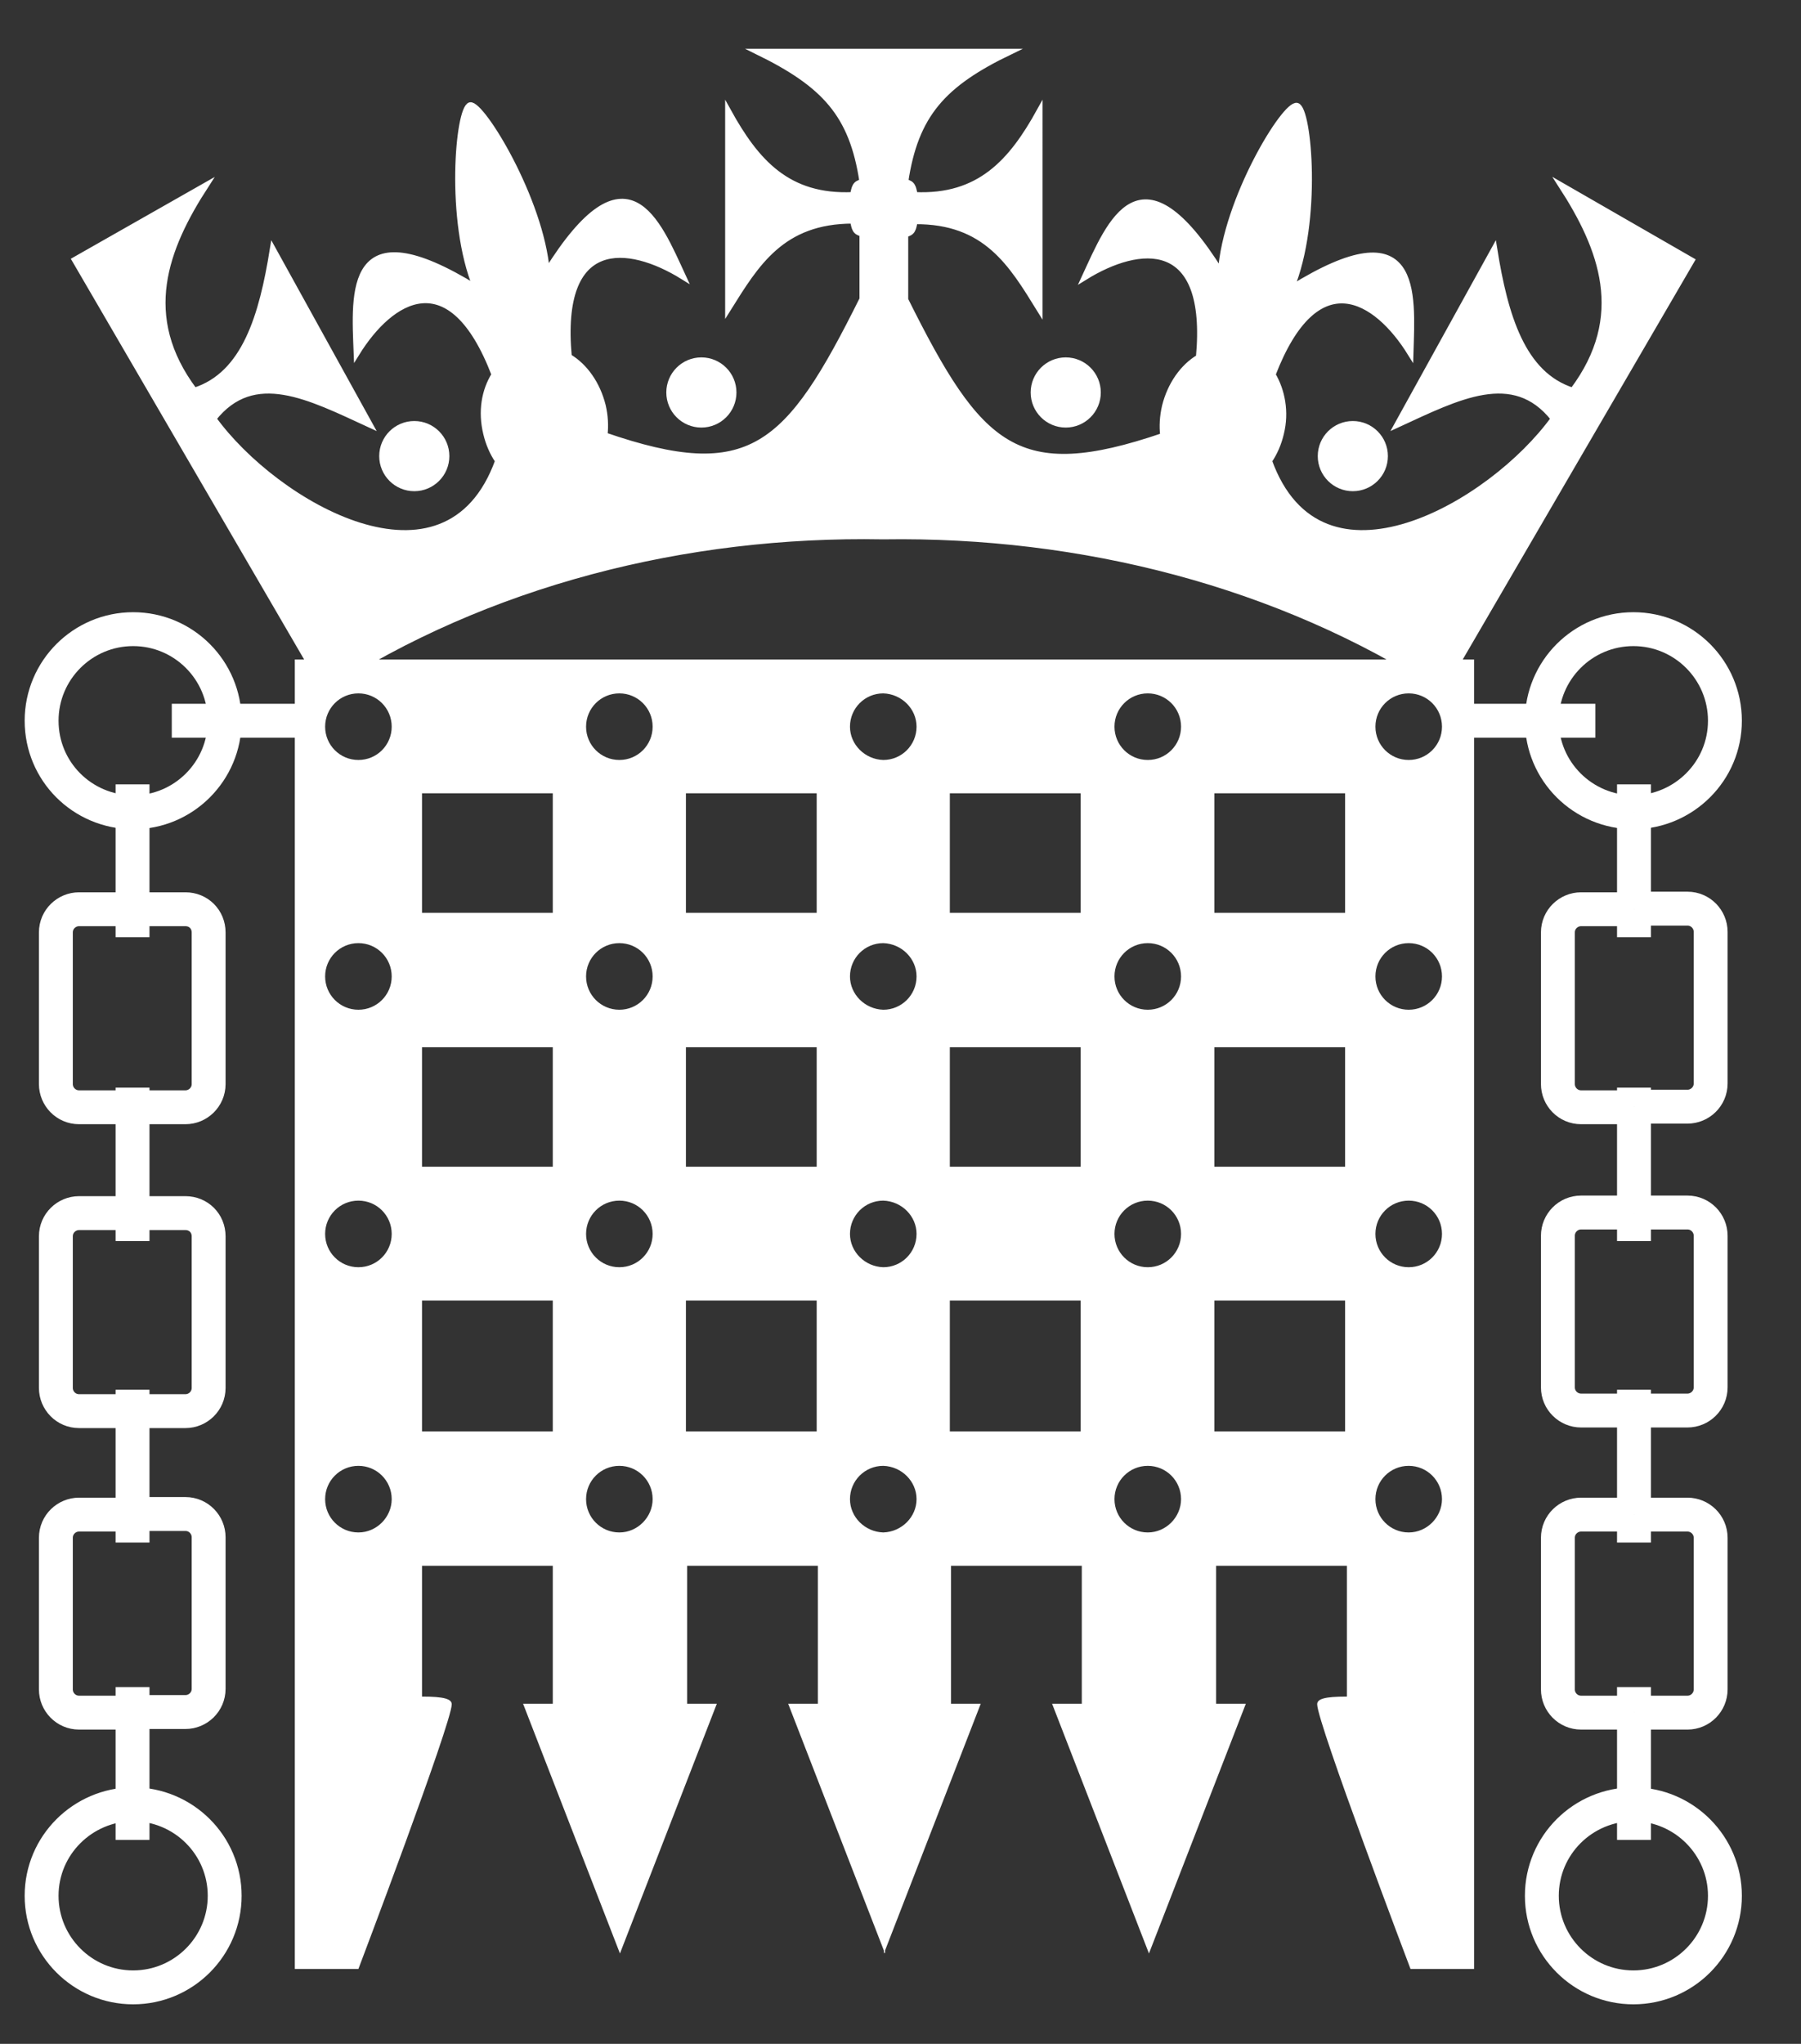
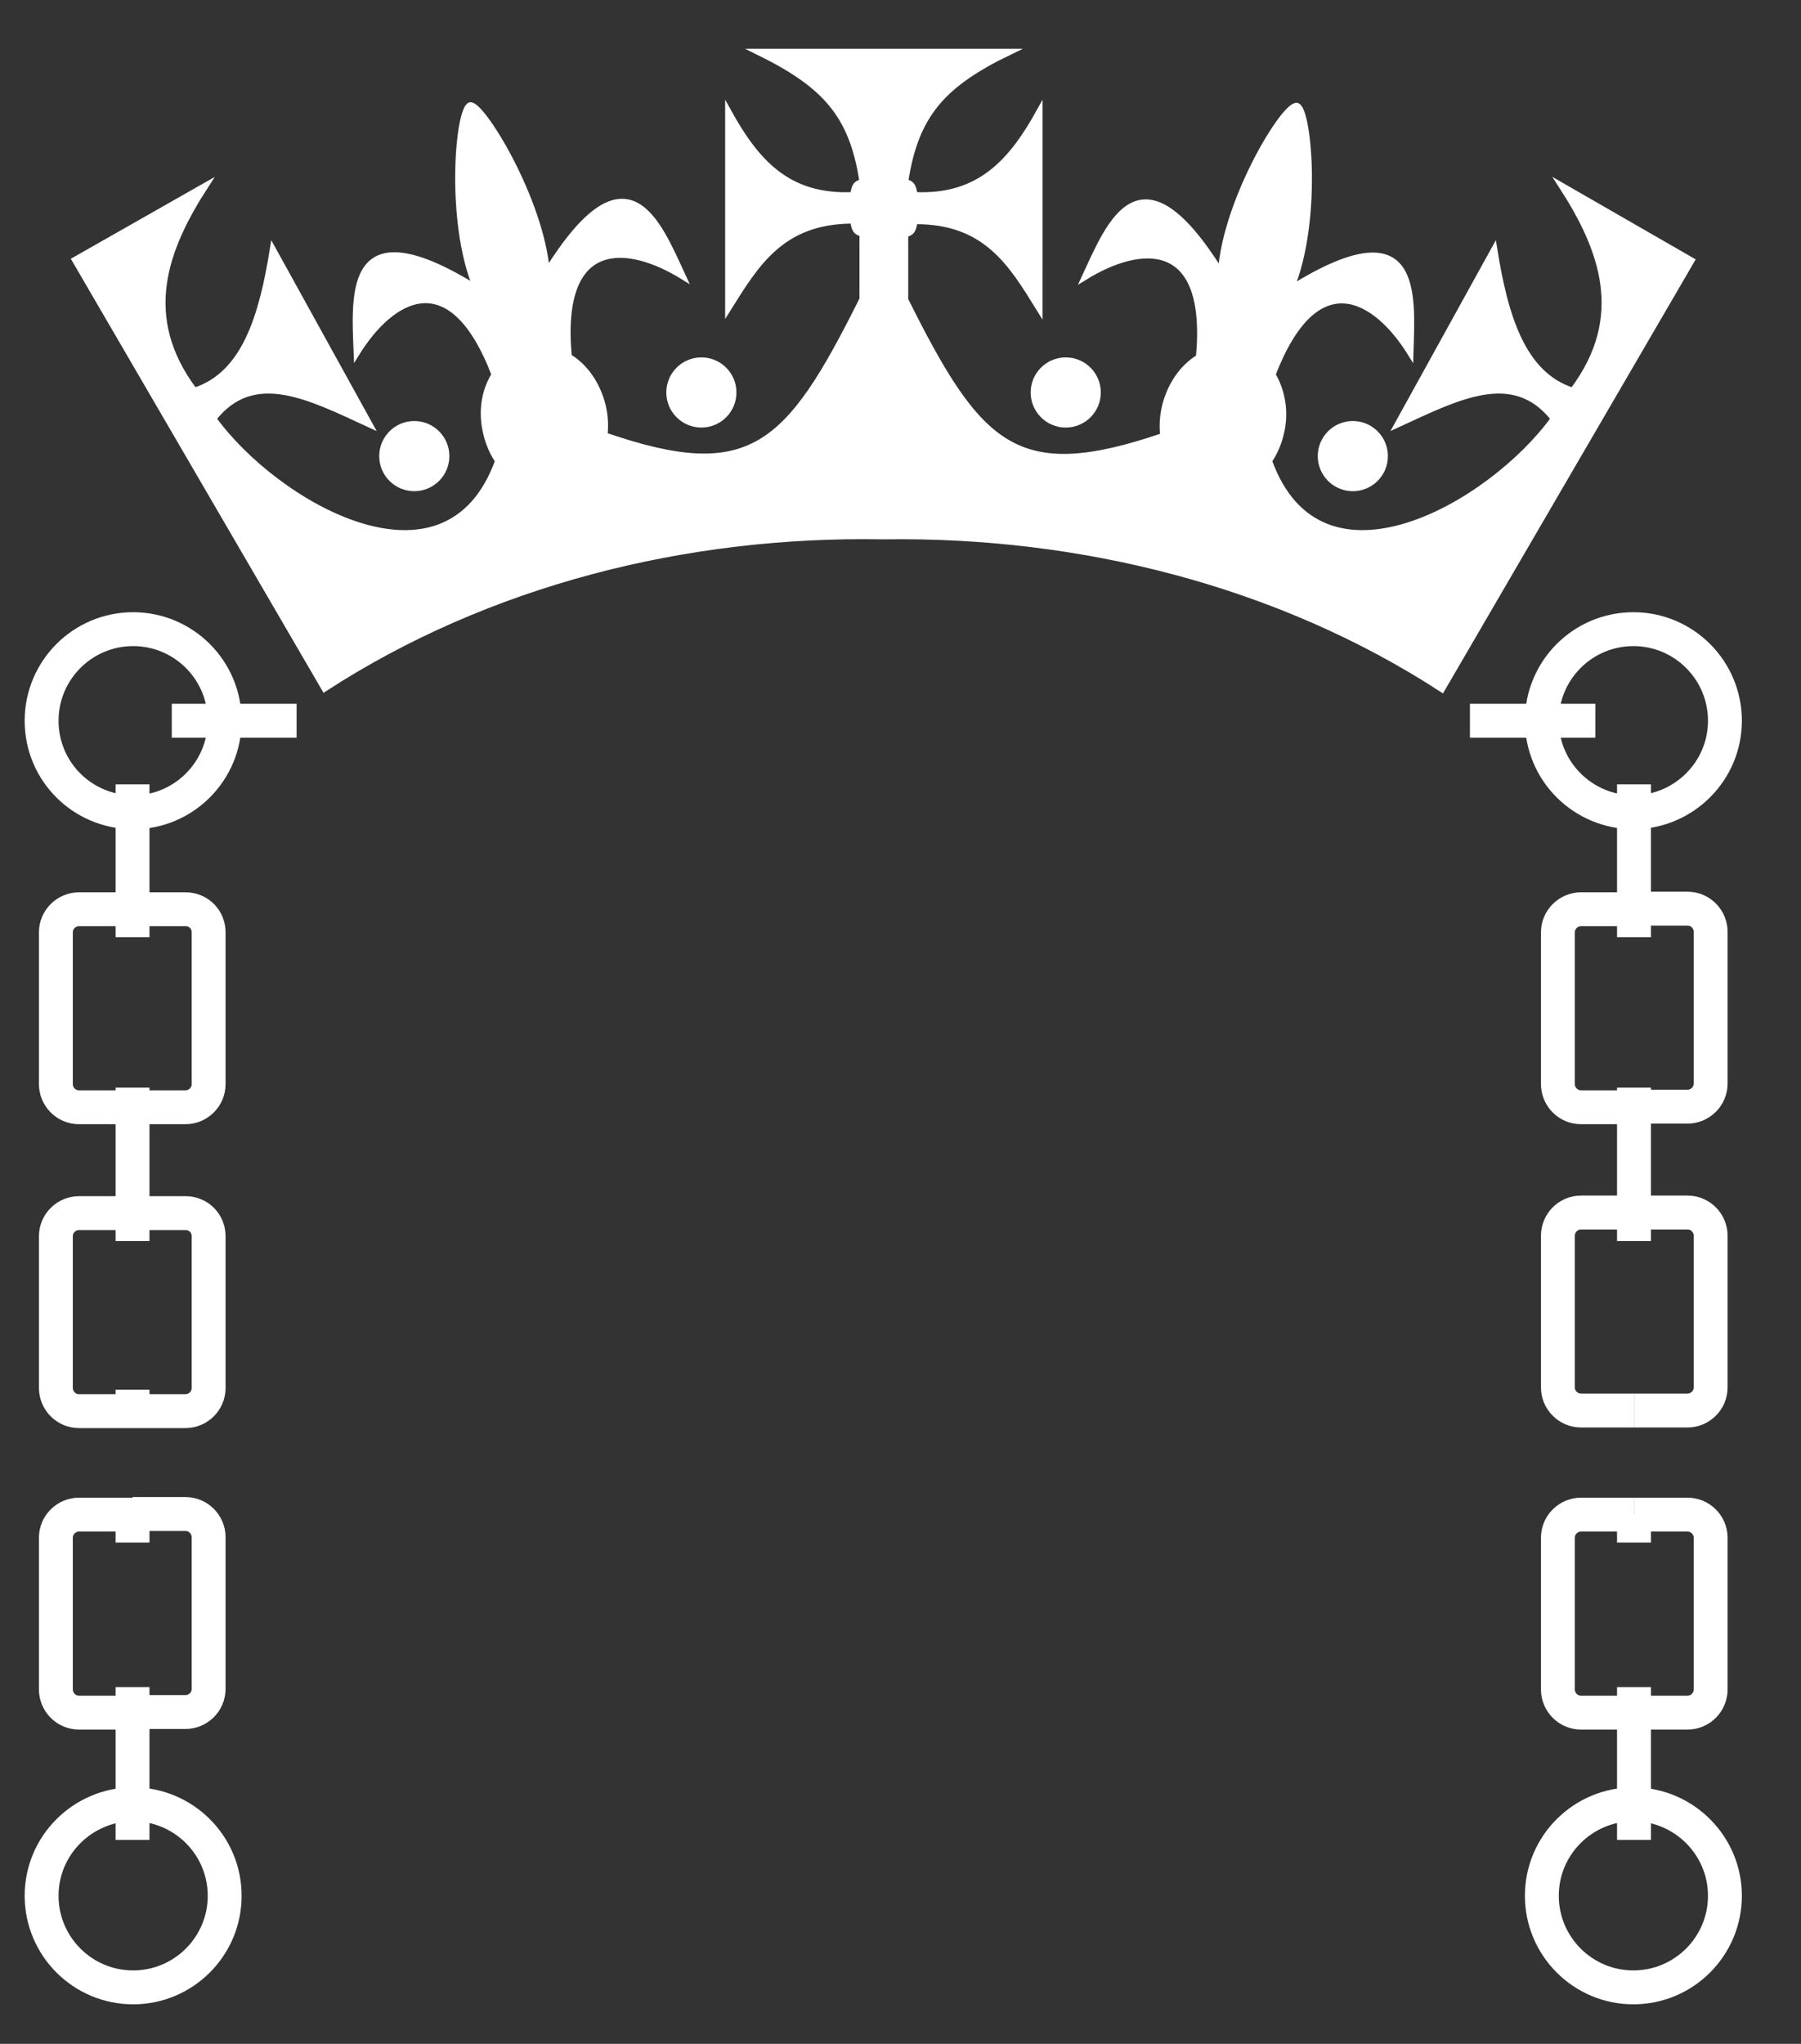
<svg xmlns="http://www.w3.org/2000/svg" version="1.1" id="Layer_1" x="0px" y="0px" viewBox="0 0 303 343.7" style="enable-background:new 0 0 303 343.7;" xml:space="preserve">
  <rect x="0" y="0" width="303" height="343.7" fill="#333333" stroke="none" />
  <style type="text/css">
	.st0{fill:#FFFFFF;stroke:#FFFFFF;stroke-miterlimit:10;}
	.st1{fill:#FFFFFF;}
	.st2{fill:none;stroke:#FFFFFF;stroke-width:5.7;stroke-miterlimit:10;}
	.st3{fill:none;stroke:#FFFFFF;stroke-width:5.7;}
</style>
  <g id="Crown">
    <circle class="st0" cx="69.7" cy="76.7" r="5.4" />
    <circle class="st0" cx="118" cy="66" r="5.4" />
    <path class="st0" d="M262.7,31.2c6.8,10.5,11.3,22,1.9,34.5c-8.5-2.7-11.4-12.6-13.2-23.8l-16.3,29.5c10.2-4.7,19.5-9.6,26.3-1   c-10.4,14.4-39.2,31.2-47.9,7.1c0.9-1.3,1.6-2.9,2-4.6c0.9-3.6,0.2-7.2-1.4-9.9c7.4-19.2,17.5-12.8,23.2-3.6   c0.3-10.2,1.6-24.4-20.1-10.9c4.7-11.3,3-30.2,1-30.7c-2-0.5-12,15.8-12.8,28c-13.5-21.7-18.6-8.5-22.9,0.8   c9.2-5.7,21.1-7,19.2,13.5c-2.7,1.6-4.8,4.6-5.7,8.2c-0.4,1.7-0.5,3.4-0.3,5c-24.6,8.4-30.9,2.2-43.4-22.9v-11   c1.3-0.3,1.3-0.9,1.6-2.2c12-0.1,16.3,7.2,21,14.8V18.7c-4.7,8.5-10.1,14.6-21,14.1c-0.3-1.3-0.3-1.9-1.6-2.2   c1.7-11.4,6.4-16.5,17.6-21.9l-21.1,0l0,0h-0.1h-0.1l0,0l-21.1,0c11.2,5.5,15.9,10.5,17.6,21.9c-1.3,0.3-1.3,0.9-1.6,2.2   c-11,0.5-16.3-5.6-21-14.1v33.2c4.7-7.5,9-14.8,21-14.8c0.3,1.3,0.3,1.9,1.6,2.2v11c-12.5,25.1-18.8,31.4-43.4,22.9   c0.2-1.6,0.1-3.3-0.3-5c-0.9-3.6-3-6.6-5.7-8.2c-1.9-20.5,10-19.2,19.2-13.5c-4.3-9.3-9.4-22.5-22.9-0.8C91,33.5,81,17.3,79.1,17.7   c-2,0.5-3.7,19.4,1,30.7C58.4,35,59.6,49.1,60,59.4c5.7-9.2,15.8-15.7,23.2,3.6c-1.7,2.7-2.3,6.2-1.4,9.9c0.4,1.7,1.1,3.3,2,4.6   c-8.7,24.1-37.5,7.3-47.9-7.1c6.8-8.6,16.1-3.7,26.3,1L45.9,41.9C44.1,53.1,41.2,63,32.7,65.7c-9.4-12.5-4.9-24,1.9-34.5l-22,12.5   l42,72.1C82,98,115.4,89.6,148.5,90.2v0c0,0,0.1,0,0.1,0c0,0,0.1,0,0.1,0v0c33.1-0.5,66.5,7.9,93.9,25.7l42-72.1L262.7,31.2z" />
    <circle class="st0" cx="227.6" cy="76.7" r="5.4" />
    <circle class="st0" cx="179.3" cy="66" r="5.4" />
  </g>
-   <path id="Portcullis" class="st1" d="M148.7,110.9h-0.2H49.6v220.2h10.7c0,0,15.7-41.4,15.7-44.5c0-0.9-1.3-1.3-5-1.3v-22h22v23.2  h-5l16.3,42l16.3-42h-5v-23.2h22v23.2h-5l16.1,41.5v0.5l0.1-0.2l0.1,0.2v-0.5l16.1-41.5h-5v-23.2h22v23.2h-5l16.3,42l16.3-42h-5  v-23.2h22v22c-3.8,0-5,0.4-5,1.3c0,3.1,15.7,44.5,15.7,44.5h10.7V110.9L148.7,110.9L148.7,110.9z M60.3,257.7  c-3.1,0-5.6-2.5-5.6-5.6c0-3.1,2.5-5.6,5.6-5.6s5.6,2.5,5.6,5.6C65.9,255.1,63.4,257.7,60.3,257.7z M60.3,213.1  c-3.1,0-5.6-2.5-5.6-5.6c0-3.1,2.5-5.6,5.6-5.6s5.6,2.5,5.6,5.6C65.9,210.6,63.4,213.1,60.3,213.1z M60.3,169.8  c-3.1,0-5.6-2.5-5.6-5.6c0-3.1,2.5-5.6,5.6-5.6s5.6,2.5,5.6,5.6C65.9,167.3,63.4,169.8,60.3,169.8z M60.3,127.8  c-3.1,0-5.6-2.5-5.6-5.6c0-3.1,2.5-5.6,5.6-5.6s5.6,2.5,5.6,5.6C65.9,125.3,63.4,127.8,60.3,127.8z M92.9,240.7H71v-22h22V240.7z   M92.9,196.2H71v-20.1h22V196.2z M92.9,153.5H71v-20.1h22V153.5z M104.2,257.7c-3.1,0-5.6-2.5-5.6-5.6c0-3.1,2.5-5.6,5.6-5.6  s5.6,2.5,5.6,5.6C109.8,255.1,107.3,257.7,104.2,257.7z M104.2,213.1c-3.1,0-5.6-2.5-5.6-5.6c0-3.1,2.5-5.6,5.6-5.6s5.6,2.5,5.6,5.6  C109.8,210.6,107.3,213.1,104.2,213.1z M104.2,169.8c-3.1,0-5.6-2.5-5.6-5.6c0-3.1,2.5-5.6,5.6-5.6s5.6,2.5,5.6,5.6  C109.8,167.3,107.3,169.8,104.2,169.8z M104.2,127.8c-3.1,0-5.6-2.5-5.6-5.6c0-3.1,2.5-5.6,5.6-5.6s5.6,2.5,5.6,5.6  C109.8,125.3,107.3,127.8,104.2,127.8z M137.4,240.7h-22v-22h22V240.7z M137.4,196.2h-22v-20.1h22V196.2z M137.4,153.5h-22v-20.1h22  V153.5z M148.6,257.7c-3.1-0.1-5.6-2.6-5.6-5.6c0-3.1,2.5-5.6,5.6-5.6c3.1,0.1,5.6,2.6,5.6,5.6C154.2,255.1,151.7,257.6,148.6,257.7  z M148.6,213.1c-3.1-0.1-5.6-2.6-5.6-5.6c0-3.1,2.5-5.6,5.6-5.6c3.1,0.1,5.6,2.6,5.6,5.6C154.2,210.6,151.7,213.1,148.6,213.1z   M148.6,169.8c-3.1-0.1-5.6-2.6-5.6-5.6c0-3.1,2.5-5.6,5.6-5.6c3.1,0.1,5.6,2.6,5.6,5.6C154.2,167.3,151.7,169.8,148.6,169.8z   M148.6,127.8c-3.1-0.1-5.6-2.6-5.6-5.6c0-3.1,2.5-5.6,5.6-5.6c3.1,0.1,5.6,2.6,5.6,5.6C154.2,125.3,151.7,127.8,148.6,127.8z   M181.8,240.7h-22v-22h22V240.7z M181.8,196.2h-22v-20.1h22V196.2z M181.8,153.5h-22v-20.1h22V153.5z M193.1,257.7  c-3.1,0-5.6-2.5-5.6-5.6c0-3.1,2.5-5.6,5.6-5.6s5.6,2.5,5.6,5.6C198.7,255.1,196.2,257.7,193.1,257.7z M193.1,213.1  c-3.1,0-5.6-2.5-5.6-5.6c0-3.1,2.5-5.6,5.6-5.6s5.6,2.5,5.6,5.6C198.7,210.6,196.2,213.1,193.1,213.1z M193.1,169.8  c-3.1,0-5.6-2.5-5.6-5.6c0-3.1,2.5-5.6,5.6-5.6s5.6,2.5,5.6,5.6C198.7,167.3,196.2,169.8,193.1,169.8z M193.1,127.8  c-3.1,0-5.6-2.5-5.6-5.6c0-3.1,2.5-5.6,5.6-5.6s5.6,2.5,5.6,5.6C198.7,125.3,196.2,127.8,193.1,127.8z M226.3,240.7h-22v-22h22  V240.7z M226.3,196.2h-22v-20.1h22V196.2z M226.3,153.5h-22v-20.1h22V153.5z M237,257.7c-3.1,0-5.6-2.5-5.6-5.6  c0-3.1,2.5-5.6,5.6-5.6s5.6,2.5,5.6,5.6C242.6,255.1,240.1,257.7,237,257.7z M237,213.1c-3.1,0-5.6-2.5-5.6-5.6  c0-3.1,2.5-5.6,5.6-5.6s5.6,2.5,5.6,5.6C242.6,210.6,240.1,213.1,237,213.1z M237,169.8c-3.1,0-5.6-2.5-5.6-5.6  c0-3.1,2.5-5.6,5.6-5.6s5.6,2.5,5.6,5.6C242.6,167.3,240.1,169.8,237,169.8z M237,127.8c-3.1,0-5.6-2.5-5.6-5.6  c0-3.1,2.5-5.6,5.6-5.6s5.6,2.5,5.6,5.6C242.6,125.3,240.1,127.8,237,127.8z" />
  <g>
    <path class="st2" d="M274.9,136.6C274.9,136.6,274.9,136.6,274.9,136.6c-8.6,0-15.5-6.9-15.5-15.4" />
    <path class="st2" d="M274.9,136.6c8.4-0.1,15.3-6.9,15.3-15.4c0-8.5-6.9-15.4-15.4-15.4c-8.5,0-15.4,6.9-15.4,15.4" />
    <line class="st3" x1="268.4" y1="121.2" x2="259.5" y2="121.2" />
    <line class="st3" x1="259.5" y1="121.2" x2="247.3" y2="121.2" />
    <path class="st2" d="M274.9,152.9H266c-2.1,0-3.9,1.7-3.9,3.9v25.5c0,2.1,1.7,3.9,3.9,3.9h8.9" />
    <path class="st2" d="M274.9,186.1h9c2.1,0,3.9-1.7,3.9-3.9v-25.5c0-2.1-1.7-3.9-3.9-3.9h-9" />
    <line class="st3" x1="274.9" y1="152.9" x2="274.9" y2="157.6" />
    <line class="st3" x1="274.9" y1="152.9" x2="274.9" y2="136.6" />
    <line class="st3" x1="274.9" y1="136.6" x2="274.9" y2="131.9" />
    <path class="st2" d="M274.9,237.2H266c-2.1,0-3.9-1.7-3.9-3.9v-25.5c0-2.1,1.7-3.9,3.9-3.9h8.9" />
    <path class="st2" d="M274.9,237.2h9c2.1,0,3.9-1.7,3.9-3.9v-25.5c0-2.1-1.7-3.9-3.9-3.9h-9" />
    <line class="st3" x1="274.9" y1="186.1" x2="274.9" y2="182.9" />
    <line class="st3" x1="274.9" y1="186.1" x2="274.9" y2="204" />
    <line class="st3" x1="274.9" y1="208.7" x2="274.9" y2="204" />
    <path class="st2" d="M274.9,254.7H266c-2.1,0-3.9,1.7-3.9,3.9v25.5c0,2.1,1.7,3.9,3.9,3.9h8.9" />
    <path class="st2" d="M274.9,254.7h9c2.1,0,3.9,1.7,3.9,3.9v25.5c0,2.1-1.7,3.9-3.9,3.9h-9" />
    <line class="st3" x1="274.9" y1="254.7" x2="274.9" y2="259.4" />
-     <line class="st3" x1="274.9" y1="254.7" x2="274.9" y2="237.2" />
-     <line class="st3" x1="274.9" y1="237.2" x2="274.9" y2="233.7" />
    <path class="st2" d="M274.9,303.4C274.9,303.4,274.9,303.4,274.9,303.4c-8.6,0-15.5,6.9-15.5,15.4c0,8.5,6.9,15.4,15.4,15.4   c8.5,0,15.4-6.9,15.4-15.4C290.2,310.4,283.4,303.5,274.9,303.4" />
    <line class="st3" x1="274.9" y1="283.7" x2="274.9" y2="287.9" />
    <line class="st3" x1="274.9" y1="303.4" x2="274.9" y2="309.4" />
    <line class="st3" x1="274.9" y1="303.4" x2="274.9" y2="287.9" />
    <g>
      <path class="st3" d="M22.4,105.8c-8.5,0-15.4,6.9-15.4,15.4c0,8.5,6.8,15.3,15.3,15.4c0,0,0.1,0,0.1,0c8.5,0,15.4-6.9,15.4-15.4    S30.9,105.8,22.4,105.8z" />
      <line class="st3" x1="37.8" y1="121.2" x2="28.9" y2="121.2" />
      <line class="st3" x1="49.9" y1="121.2" x2="37.8" y2="121.2" />
      <path class="st3" d="M31.2,152.9h-8.9h-9c-2.1,0-3.9,1.7-3.9,3.9v25.5c0,2.1,1.7,3.9,3.9,3.9h9h8.9c2.1,0,3.9-1.7,3.9-3.9v-25.5    C35.1,154.6,33.4,152.9,31.2,152.9z" />
      <line class="st3" x1="22.3" y1="136.6" x2="22.3" y2="131.9" />
      <line class="st3" x1="22.3" y1="136.6" x2="22.3" y2="152.9" />
      <line class="st3" x1="22.3" y1="157.6" x2="22.3" y2="152.9" />
      <path class="st3" d="M31.2,204h-8.9h-9c-2.1,0-3.9,1.7-3.9,3.9v25.5c0,2.1,1.7,3.9,3.9,3.9h9h8.9c2.1,0,3.9-1.7,3.9-3.9v-25.5    C35.1,205.7,33.4,204,31.2,204z" />
      <line class="st3" x1="22.3" y1="186.1" x2="22.3" y2="204" />
      <line class="st3" x1="22.3" y1="204" x2="22.3" y2="208.7" />
      <line class="st3" x1="22.3" y1="186.1" x2="22.3" y2="182.9" />
      <path class="st3" d="M22.3,287.9h8.9c2.1,0,3.9-1.7,3.9-3.9v-25.5c0-2.1-1.7-3.9-3.9-3.9h-8.9" />
      <path class="st3" d="M22.3,254.7h-9c-2.1,0-3.9,1.7-3.9,3.9v25.5c0,2.1,1.7,3.9,3.9,3.9h9" />
      <line class="st3" x1="22.3" y1="233.7" x2="22.3" y2="237.2" />
-       <line class="st3" x1="22.3" y1="254.7" x2="22.3" y2="237.2" />
      <line class="st3" x1="22.3" y1="254.7" x2="22.3" y2="259.4" />
      <path class="st3" d="M22.3,303.4c-8.4,0.1-15.3,6.9-15.3,15.4c0,8.5,6.9,15.4,15.4,15.4s15.4-6.9,15.4-15.4    C37.8,310.3,30.9,303.4,22.3,303.4C22.4,303.4,22.4,303.4,22.3,303.4" />
      <line class="st3" x1="22.3" y1="287.9" x2="22.3" y2="303.4" />
      <line class="st3" x1="22.3" y1="287.9" x2="22.3" y2="283.7" />
      <line class="st3" x1="22.3" y1="303.4" x2="22.3" y2="309.4" />
    </g>
  </g>
</svg>